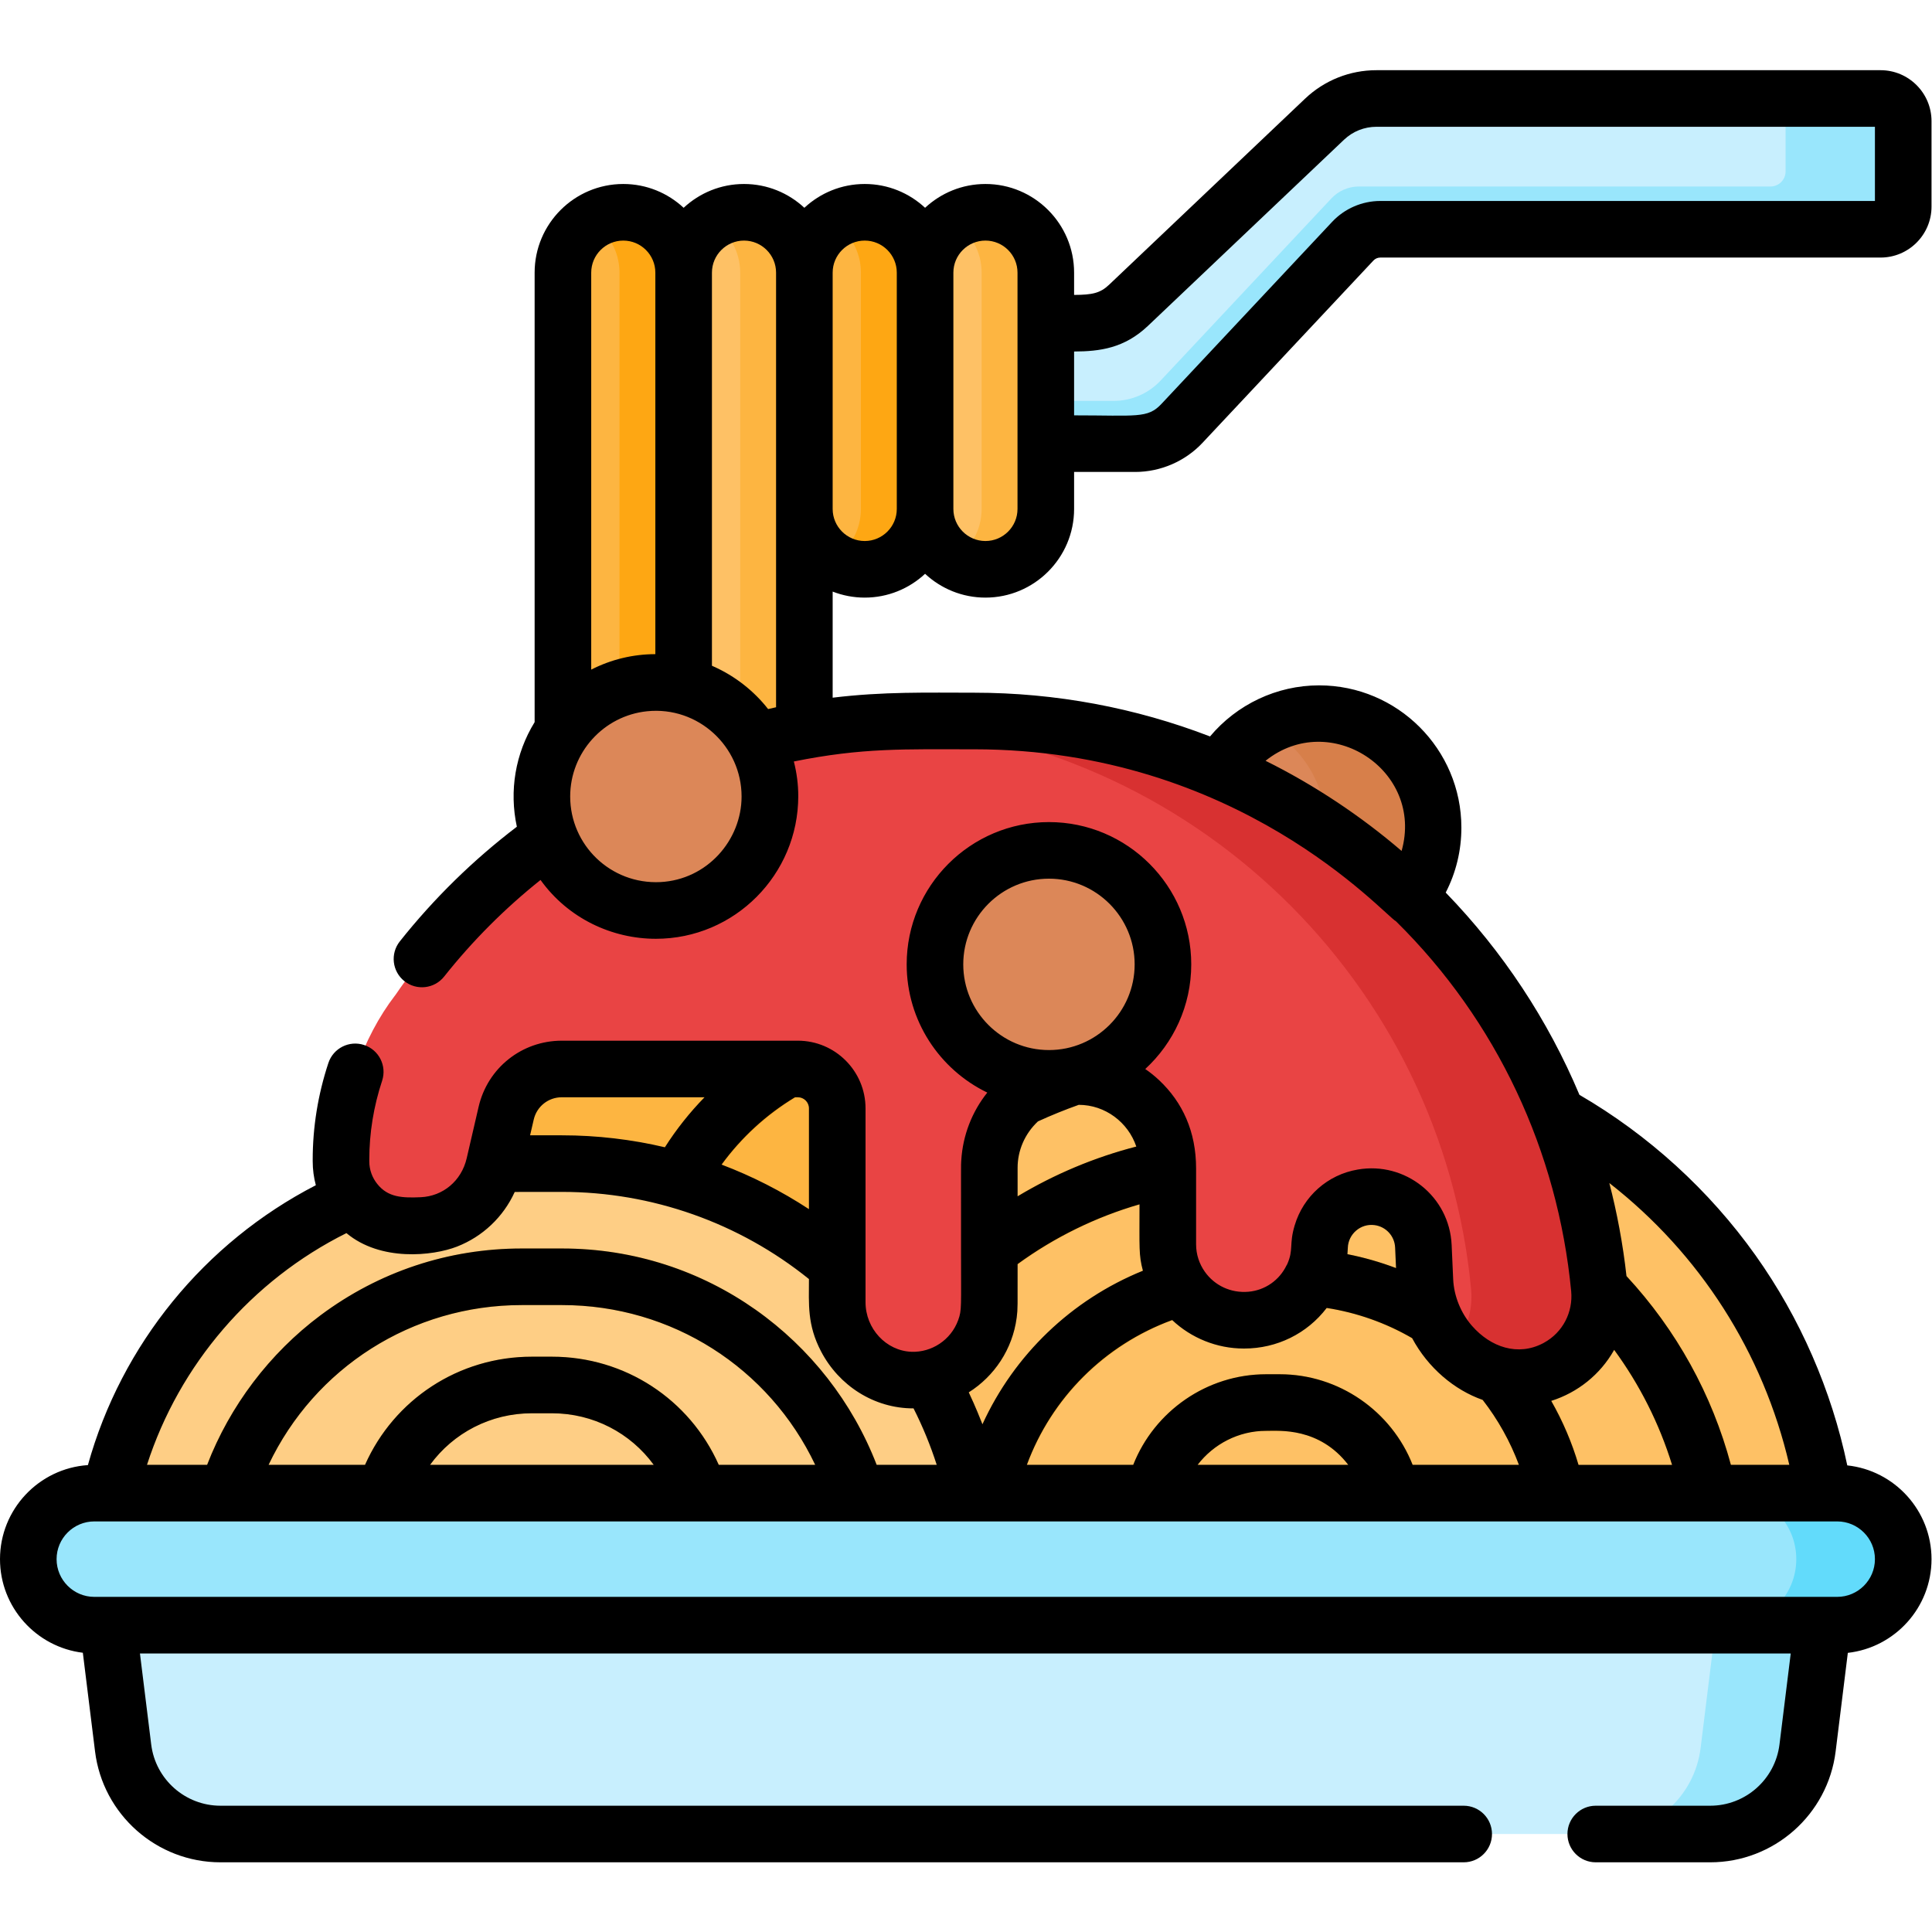
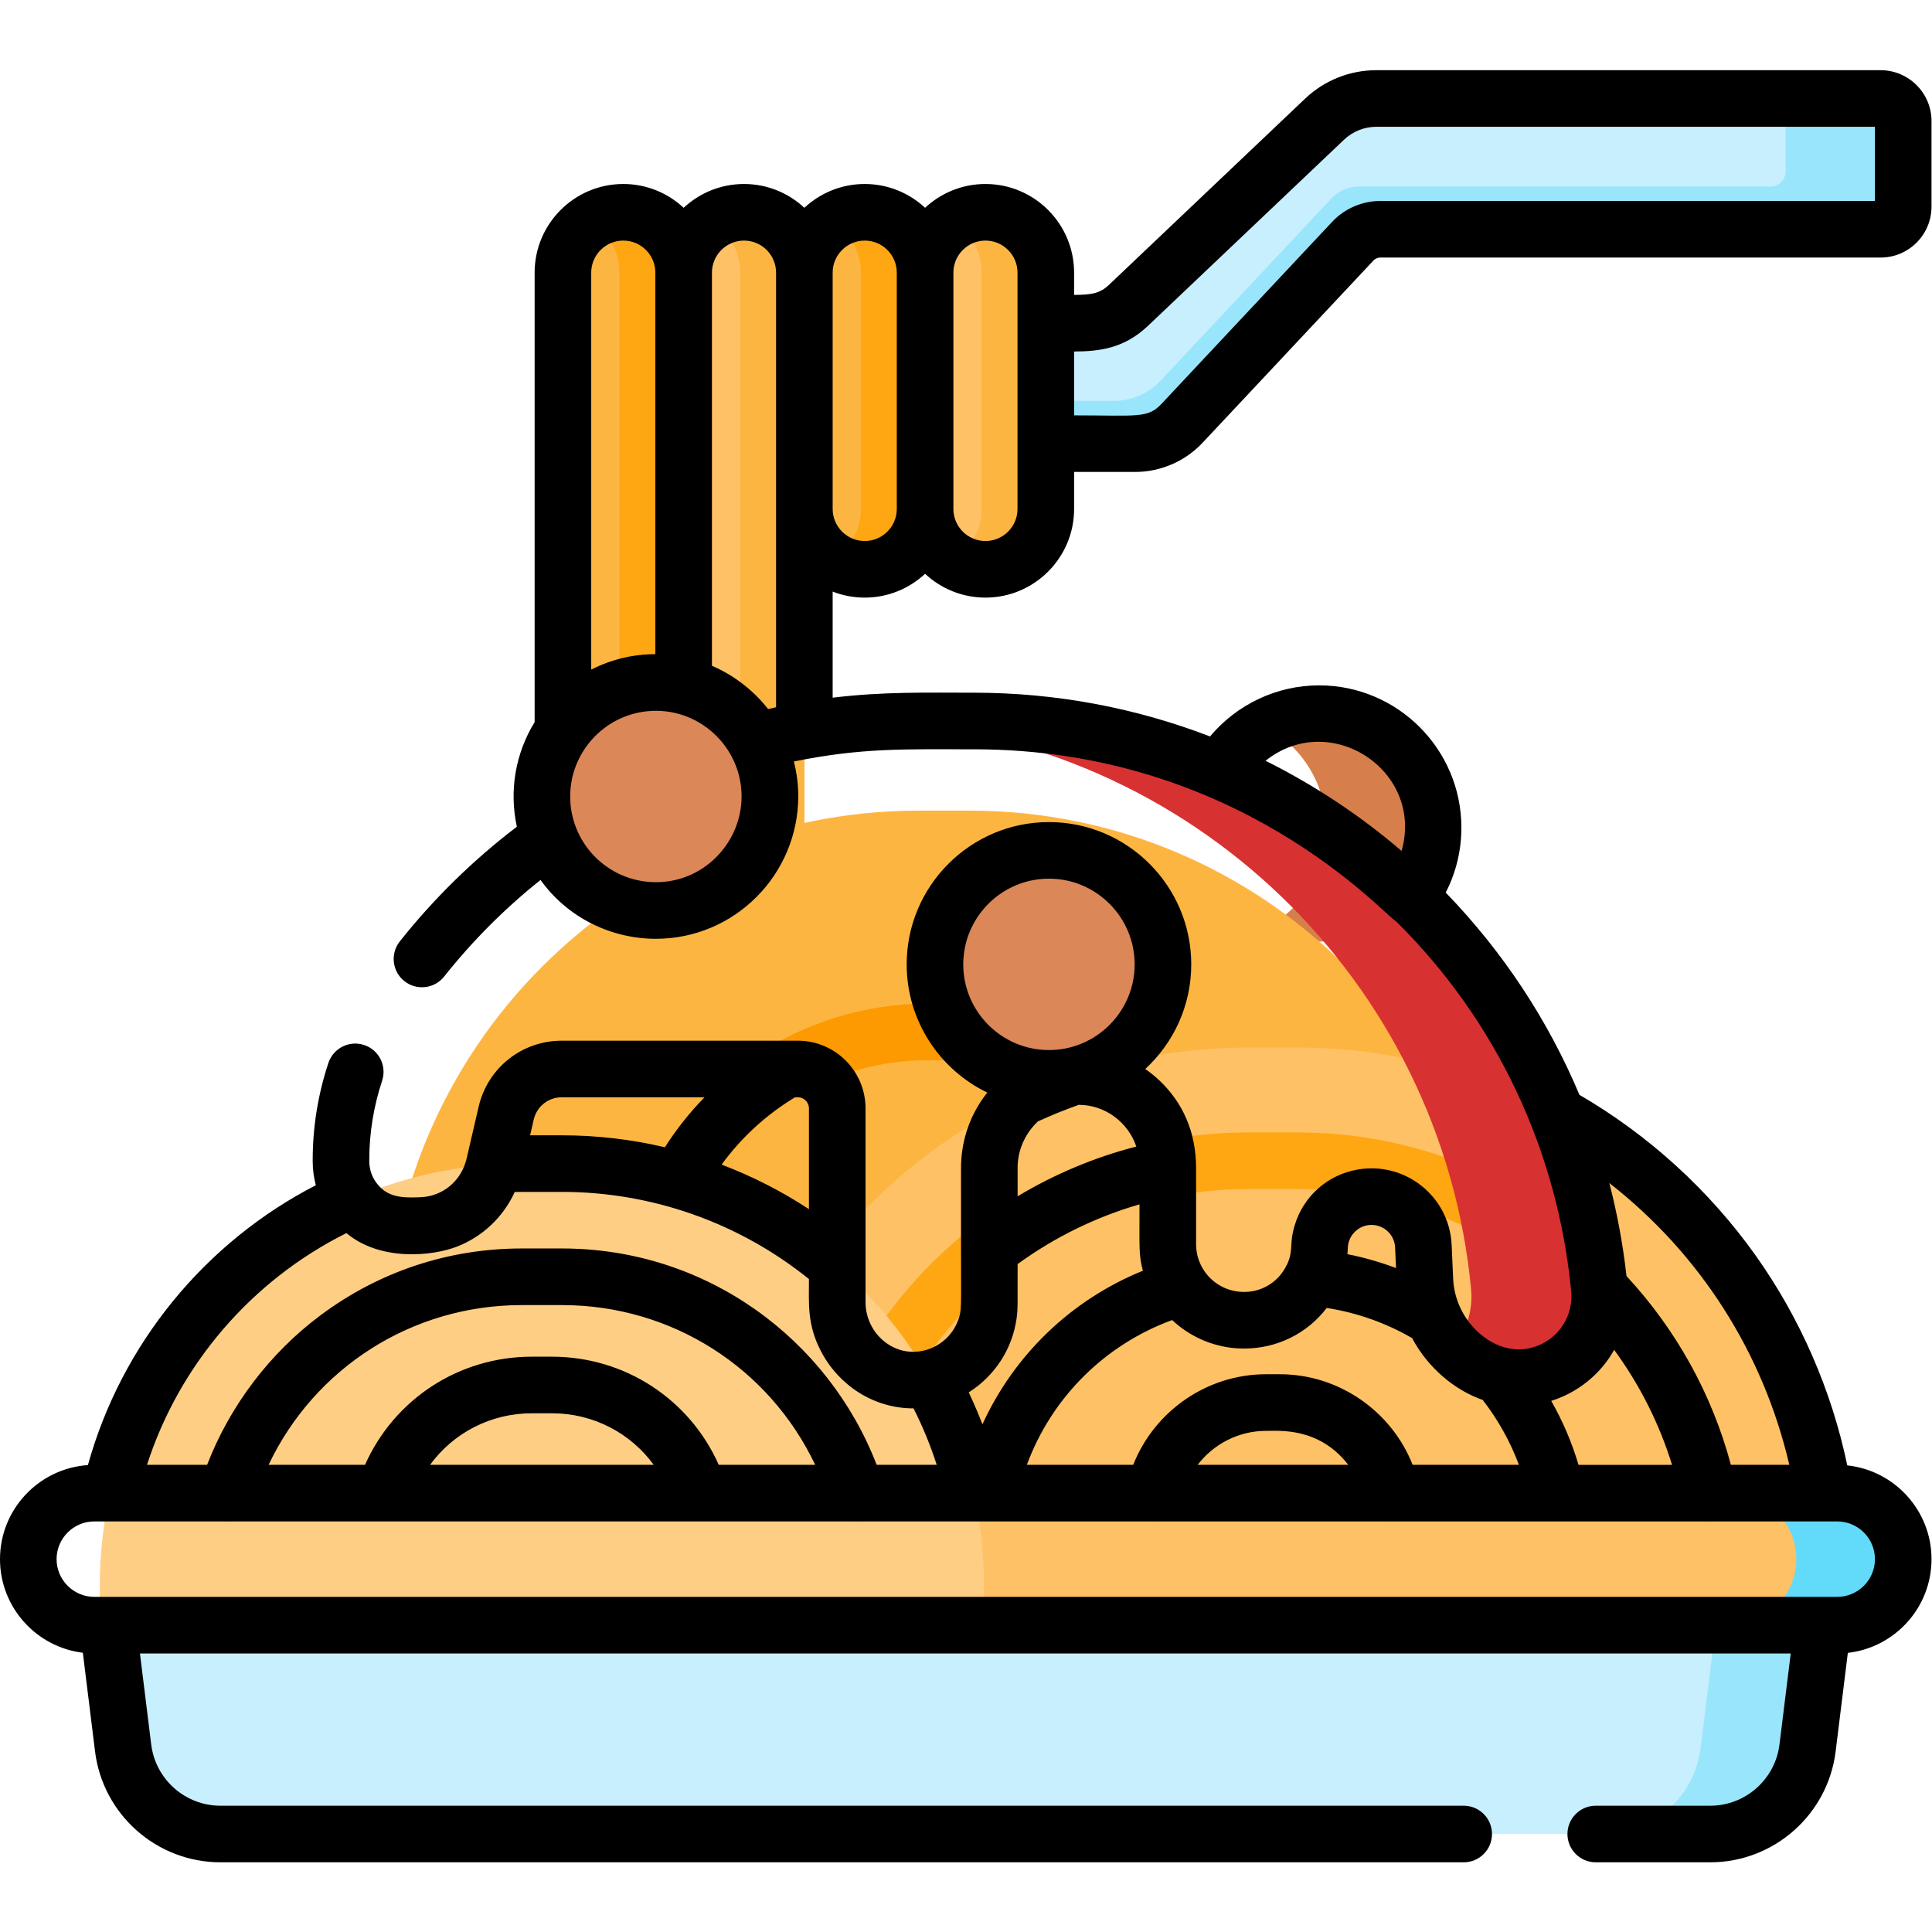
<svg xmlns="http://www.w3.org/2000/svg" version="1.1" id="svg2331" xml:space="preserve" width="682.667" height="682.667" viewBox="0 0 682.667 682.667">
  <defs id="defs2335">
    <clipPath clipPathUnits="userSpaceOnUse" id="clipPath2345">
      <path d="M 0,512 H 512 V 0 H 0 Z" id="path2343" />
    </clipPath>
  </defs>
  <g id="g2337" transform="matrix(1.333,0,0,-1.333,0,682.667)">
    <g id="g2339">
      <g id="g2341" clip-path="url(#clipPath2345)">
        <g id="g2347" transform="translate(351.102,480.527)">
          <path d="M 0,0 -51.958,-49.329 C -55.117,-52.328 -59.308,-54 -63.663,-54 h -108.549 c -8.837,0 -16,-7.164 -16,-16 0,-8.837 7.163,-16 16,-16 h 122.018 c 4.699,0 9.187,1.944 12.401,5.372 l 45.285,48.297 c 1.891,2.016 4.53,3.16 7.295,3.16 h 132.611 c 3.314,0 6,2.687 6,6 v 22.667 c 0,3.314 -2.686,6 -6,6 H 13.77 C 8.646,5.496 3.716,3.529 0,0" style="fill:#c8effe;fill-opacity:1;fill-rule:nonzero;stroke:none" id="path2349" />
        </g>
        <g id="g2351" transform="translate(498.5,486.022)">
          <path d="m 0,0 h -31.181 c 3.314,0 6,-2.686 6,-6 v -13.328 c 0,-2.209 -1.791,-4 -4,-4 h -109.1 c -2.764,0 -5.405,-1.144 -7.295,-3.16 l -45.284,-48.297 c -3.214,-3.427 -7.703,-5.372 -12.402,-5.372 h -122.017 c -3.918,0 -7.503,1.413 -10.285,3.751 0.474,-8.411 7.424,-15.09 15.954,-15.09 h 122.017 c 4.699,0 9.188,1.945 12.402,5.372 l 45.285,48.297 c 1.889,2.016 4.53,3.16 7.295,3.16 H -31.181 0 c 3.313,0 6,2.687 6,6 L 6,-6 C 6,-2.633 3.23,0 0,0" style="fill:#99e6fc;fill-opacity:1;fill-rule:nonzero;stroke:none" id="path2353" />
        </g>
        <g id="g2355" transform="translate(213.219,281.19)">
          <path d="m 0,0 h -32 v 158.667 c 0,8.836 7.164,16 16,16 8.837,0 16,-7.164 16,-16 z" style="fill:#fec165;fill-opacity:1;fill-rule:nonzero;stroke:none" id="path2357" />
        </g>
        <g id="g2359" transform="translate(229.219,361.216)">
          <path d="m 0,0 v 0 c -8.836,0 -16,7.164 -16,16 v 62.64 c 0,8.836 7.164,16 16,16 8.837,0 16,-7.164 16,-16 V 16 C 16,7.164 8.837,0 0,0" style="fill:#fdb541;fill-opacity:1;fill-rule:nonzero;stroke:none" id="path2361" />
        </g>
        <g id="g2363" transform="translate(181.219,281.19)">
          <path d="m 0,0 h -32 v 158.667 c 0,8.836 7.164,16 16,16 8.837,0 16,-7.164 16,-16 z" style="fill:#fdb541;fill-opacity:1;fill-rule:nonzero;stroke:none" id="path2365" />
        </g>
        <g id="g2367" transform="translate(261.219,361.216)">
          <path d="m 0,0 v 0 c -8.836,0 -16,7.164 -16,16 v 62.64 c 0,8.836 7.164,16 16,16 8.837,0 16,-7.164 16,-16 V 16 C 16,7.164 8.837,0 0,0" style="fill:#fec165;fill-opacity:1;fill-rule:nonzero;stroke:none" id="path2369" />
        </g>
        <g id="g2371" transform="translate(197.219,455.856)">
          <path d="M 0,0 C -3.128,0 -6.038,-0.912 -8.504,-2.464 -4.006,-5.296 -1.008,-10.292 -1.008,-16 V -174.667 H 16 V -16 C 16,-7.164 8.837,0 0,0" style="fill:#fdb541;fill-opacity:1;fill-rule:nonzero;stroke:none" id="path2373" />
        </g>
        <g id="g2375" transform="translate(229.219,455.856)">
          <path d="m 0,0 c -3.128,0 -6.038,-0.912 -8.504,-2.464 4.498,-2.832 7.496,-7.828 7.496,-13.536 v -62.64 c 0,-5.708 -2.998,-10.703 -7.496,-13.535 2.466,-1.553 5.376,-2.465 8.504,-2.465 8.837,0 16,7.164 16,16 V -16 C 16,-7.164 8.837,0 0,0" style="fill:#fea713;fill-opacity:1;fill-rule:nonzero;stroke:none" id="path2377" />
        </g>
        <g id="g2379" transform="translate(165.219,455.856)">
          <path d="M 0,0 C -3.128,0 -6.038,-0.912 -8.504,-2.464 -4.006,-5.296 -1.008,-10.292 -1.008,-16 V -174.667 H 16 V -16 C 16,-7.164 8.837,0 0,0" style="fill:#fea713;fill-opacity:1;fill-rule:nonzero;stroke:none" id="path2381" />
        </g>
        <g id="g2383" transform="translate(261.219,455.856)">
          <path d="m 0,0 c -3.128,0 -6.038,-0.912 -8.504,-2.464 4.498,-2.832 7.496,-7.828 7.496,-13.536 v -62.64 c 0,-5.708 -2.998,-10.703 -7.496,-13.535 2.466,-1.553 5.376,-2.465 8.504,-2.465 8.837,0 16,7.164 16,16 V -16 C 16,-7.164 8.837,0 0,0" style="fill:#fdb541;fill-opacity:1;fill-rule:nonzero;stroke:none" id="path2385" />
        </g>
        <g id="g2387" transform="translate(26.461,98.724)">
          <path d="m 0,0 6.178,-49.938 c 1.611,-13.026 12.678,-22.808 25.803,-22.808 h 394.895 c 13.125,0 24.192,9.782 25.804,22.808 L 458.857,0 Z" style="fill:#c8effe;fill-opacity:1;fill-rule:nonzero;stroke:none" id="path2389" />
        </g>
        <g id="g2391" transform="translate(456.972,98.724)">
          <path d="M 0,0 -6.178,-49.938 C -7.789,-62.964 -18.855,-72.746 -31.98,-72.746 h 28.345 c 13.125,0 24.193,9.782 25.804,22.808 L 28.347,0 Z" style="fill:#99e6fc;fill-opacity:1;fill-rule:nonzero;stroke:none" id="path2393" />
        </g>
        <g id="g2395" transform="translate(379.878,292.743)">
-           <path d="m 0,0 c 0,-16.687 -13.528,-30.216 -30.216,-30.216 -16.687,0 -30.216,13.529 -30.216,30.216 0,16.688 13.529,30.216 30.216,30.216 C -13.528,30.216 0,16.688 0,0" style="fill:#dc8758;fill-opacity:1;fill-rule:nonzero;stroke:none" id="path2397" />
-         </g>
+           </g>
        <g id="g2399" transform="translate(349.662,322.959)">
          <path d="M 0,0 C -5.123,0 -9.945,-1.28 -14.173,-3.529 -4.63,-8.608 1.87,-18.651 1.87,-30.216 c 0,-11.565 -6.5,-21.608 -16.043,-26.687 4.228,-2.25 9.05,-3.529 14.173,-3.529 16.688,0 30.216,13.528 30.216,30.216 C 30.216,-13.528 16.688,0 0,0" style="fill:#d77f4a;fill-opacity:1;fill-rule:nonzero;stroke:none" id="path2401" />
        </g>
        <g id="g2403" transform="translate(398.163,149.132)">
          <path d="m 0,0 h -295.785 v 6.969 c 0,77.955 63.195,141.151 141.151,141.151 h 13.483 C -63.195,148.12 0,84.924 0,6.969 Z" style="fill:#fdb541;fill-opacity:1;fill-rule:nonzero;stroke:none" id="path2405" />
        </g>
        <g id="g2407" transform="translate(328.165,171.63)">
          <path d="m 0,0 c -3.469,0 -6.583,2.42 -7.33,5.95 -6.556,30.994 -34.32,53.49 -66.018,53.49 h -9.093 c -31.698,0 -59.462,-22.496 -66.018,-53.49 -0.857,-4.054 -4.841,-6.642 -8.89,-5.786 -4.052,0.857 -6.642,4.837 -5.786,8.89 8.014,37.887 41.95,65.386 80.694,65.386 h 9.093 C -34.604,74.44 -0.668,46.941 7.346,9.054 8.202,5.001 5.612,1.021 1.56,0.164 1.037,0.053 0.515,0 0,0" style="fill:#fd9a01;fill-opacity:1;fill-rule:nonzero;stroke:none" id="path2409" />
        </g>
        <g id="g2411" transform="translate(485.318,86.319)">
          <path d="m 0,0 h -295.785 v 6.969 c 0,77.955 63.195,141.151 141.151,141.151 h 13.483 C -63.195,148.12 0,84.924 0,6.969 Z" style="fill:#fec165;fill-opacity:1;fill-rule:nonzero;stroke:none" id="path2413" />
        </g>
        <g id="g2415" transform="translate(452.911,108.818)">
          <path d="M 0,0 C -3.469,0 -6.583,2.42 -7.33,5.95 -17.4,53.563 -60.052,88.121 -108.744,88.121 h -13.483 c -48.692,0 -91.343,-34.558 -101.414,-82.171 -0.858,-4.053 -4.839,-6.641 -8.889,-5.786 -4.053,0.857 -6.643,4.837 -5.786,8.889 5.541,26.199 20.073,50.05 40.92,67.159 21.142,17.352 47.837,26.909 75.169,26.909 h 13.483 c 27.332,0 54.027,-9.557 75.17,-26.909 C -12.728,59.103 1.805,35.252 7.346,9.053 8.202,5.001 5.612,1.021 1.56,0.164 1.037,0.053 0.515,0 0,0" style="fill:#fea713;fill-opacity:1;fill-rule:nonzero;stroke:none" id="path2417" />
        </g>
        <g id="g2419" transform="translate(260.826,86.319)">
          <path d="m 0,0 h -234.365 v 5.521 c 0,61.769 50.073,111.841 111.841,111.841 h 10.683 C -50.073,117.362 0,67.29 0,5.521 Z" style="fill:#fece85;fill-opacity:1;fill-rule:nonzero;stroke:none" id="path2421" />
        </g>
        <g id="g2423" transform="translate(227.086,108.817)">
          <path d="m 0,0 c -3.189,0 -6.147,2.051 -7.153,5.255 -9.788,31.168 -38.3,52.11 -70.948,52.11 h -10.683 c -32.648,0 -61.159,-20.942 -70.947,-52.11 -1.241,-3.952 -5.446,-6.15 -9.403,-4.908 -3.952,1.24 -6.149,5.45 -4.908,9.402 5.575,17.754 16.905,33.699 31.903,44.897 15.524,11.592 33.974,17.719 53.355,17.719 h 10.683 c 19.381,0 37.831,-6.127 53.355,-17.719 C -9.748,43.448 1.582,27.503 7.157,9.749 8.398,5.797 6.201,1.587 2.249,0.347 1.501,0.112 0.744,0 0,0" style="fill:#fdb541;fill-opacity:1;fill-rule:nonzero;stroke:none" id="path2425" />
        </g>
        <g id="g2427" transform="translate(185.364,108.817)">
-           <path d="m 0,0 c -3.189,0 -6.147,2.051 -7.153,5.255 -4.402,14.013 -17.22,23.429 -31.897,23.429 h -5.342 c -14.676,0 -27.495,-9.416 -31.896,-23.429 -1.24,-3.952 -5.446,-6.15 -9.402,-4.908 -3.953,1.241 -6.15,5.45 -4.909,9.402 6.374,20.297 24.944,33.935 46.207,33.935 h 5.342 C -17.786,43.684 0.783,30.046 7.157,9.749 8.398,5.797 6.201,1.588 2.249,0.347 1.502,0.112 0.744,0 0,0" style="fill:#fdb541;fill-opacity:1;fill-rule:nonzero;stroke:none" id="path2429" />
-         </g>
+           </g>
        <g id="g2431" transform="translate(412.6,108.818)">
-           <path d="m 0,0 c -3.469,0 -6.583,2.42 -7.33,5.95 -6.301,29.791 -32.987,51.414 -63.455,51.414 h -8.778 c -30.467,0 -57.154,-21.623 -63.455,-51.414 -0.858,-4.053 -4.839,-6.641 -8.889,-5.786 -4.053,0.857 -6.643,4.837 -5.786,8.889 7.758,36.685 40.617,63.311 78.13,63.311 h 8.778 C -33.271,72.364 -0.413,45.738 7.346,9.053 8.202,5.001 5.612,1.021 1.56,0.164 1.036,0.053 0.515,0 0,0" style="fill:#fea713;fill-opacity:1;fill-rule:nonzero;stroke:none" id="path2433" />
-         </g>
+           </g>
        <g id="g2435" transform="translate(368.908,108.818)">
          <path d="m 0,0 c -3.469,0 -6.583,2.42 -7.33,5.95 -2.216,10.475 -11.601,18.078 -22.315,18.078 h -3.675 c -10.714,0 -20.099,-7.603 -22.315,-18.078 -0.857,-4.053 -4.838,-6.641 -8.889,-5.786 -4.053,0.857 -6.643,4.837 -5.787,8.889 3.674,17.369 19.231,29.975 36.991,29.975 h 3.675 C -11.885,39.028 3.672,26.422 7.346,9.053 8.202,5.001 5.612,1.021 1.56,0.164 1.037,0.053 0.515,0 0,0" style="fill:#fea713;fill-opacity:1;fill-rule:nonzero;stroke:none" id="path2437" />
        </g>
        <g id="g2439" transform="translate(487,81.334)">
-           <path d="m 0,0 h -462 c -9.665,0 -17.5,7.835 -17.5,17.5 0,9.665 7.835,17.5 17.5,17.5 H 0 C 9.665,35 17.5,27.165 17.5,17.5 17.5,7.835 9.665,0 0,0" style="fill:#99e6fc;fill-opacity:1;fill-rule:nonzero;stroke:none" id="path2441" />
-         </g>
+           </g>
        <g id="g2443" transform="translate(423.964,170.438)">
-           <path d="m 0,0 c -8.015,84.483 -79.16,150.572 -165.741,150.572 h -15.904 c -57.161,0 -107.575,-28.818 -137.553,-72.706 l -0.002,0.02 c -8.665,-11.294 -14.374,-27.066 -14.374,-43.647 v -0.384 c 0,-9.619 7.891,-17.328 17.511,-17.028 l 3.366,-0.006 c 9.426,0.147 17.561,6.7 19.694,15.911 l 3.214,13.878 c 1.59,6.863 7.703,11.722 14.748,11.722 h 62.566 c 5.768,0 10.444,-4.675 10.444,-10.443 v -51.39 c 0,-10.93 8.499,-20.238 19.421,-20.626 11.466,-0.407 20.89,8.767 20.89,20.143 v 36.126 c 0,13.263 10.854,24.437 24.114,24.185 12.853,-0.244 23.199,-10.74 23.199,-23.652 V 11.846 c 0,-11.111 9.008,-20.119 20.119,-20.119 h 0.144 c 10.806,0 19.651,8.594 19.962,19.395 0.236,8.151 7.464,14.314 15.55,13.257 6.623,-0.865 11.675,-6.36 11.974,-13.041 l 0.404,-9.061 c 0.479,-10.714 7.009,-19.778 16.201,-23.954 5.384,-2.445 11.575,-2.398 17.02,-0.089 C -4.422,-18.114 0.883,-9.312 0,0" style="fill:#e94444;fill-opacity:1;fill-rule:nonzero;stroke:none" id="path2445" />
-         </g>
+           </g>
        <g id="g2447" transform="translate(204.075,300.994)">
          <path d="m 0,0 c 0,-16.687 -13.528,-30.216 -30.216,-30.216 -16.687,0 -30.216,13.529 -30.216,30.216 0,16.688 13.529,30.216 30.216,30.216 C -13.528,30.216 0,16.688 0,0" style="fill:#dc8758;fill-opacity:1;fill-rule:nonzero;stroke:none" id="path2449" />
        </g>
        <g id="g2451" transform="translate(308.272,256.498)">
          <path d="m 0,0 c 0,-16.687 -13.528,-30.216 -30.216,-30.216 -16.687,0 -30.216,13.529 -30.216,30.216 0,16.688 13.529,30.216 30.216,30.216 C -13.528,30.216 0,16.688 0,0" style="fill:#dc8758;fill-opacity:1;fill-rule:nonzero;stroke:none" id="path2453" />
        </g>
        <g id="g2455" transform="translate(487,116.334)">
          <path d="m 0,0 h -28.347 c 9.665,0 17.5,-7.835 17.5,-17.5 0,-9.665 -7.835,-17.5 -17.5,-17.5 H 0 c 9.665,0 17.5,7.835 17.5,17.5 C 17.5,-7.835 9.665,0 0,0" style="fill:#62dbfb;fill-opacity:1;fill-rule:nonzero;stroke:none" id="path2457" />
        </g>
        <g id="g2459" transform="translate(423.964,170.438)">
          <path d="m 0,0 c -8.015,84.483 -79.16,150.572 -165.741,150.572 -17.405,0 -18.821,0.066 -24.878,-0.256 C -108.218,145.858 -41.747,81.491 -34.017,0 c 0.542,-5.709 -1.251,-11.221 -4.697,-15.477 2.448,-2.588 5.381,-4.71 8.661,-6.2 5.384,-2.445 11.575,-2.398 17.02,-0.089 C -4.422,-18.114 0.883,-9.312 0,0" style="fill:#d83131;fill-opacity:1;fill-rule:nonzero;stroke:none" id="path2461" />
        </g>
        <g id="g2463" transform="translate(203.608,324.172)">
          <path d="m 0,0 c -3.698,4.735 -8.71,8.74 -14.528,11.317 -0.121,0.055 -0.239,0.117 -0.362,0.17 v 104.197 c 0,4.687 3.814,8.5 8.5,8.5 4.687,0 8.5,-3.813 8.5,-8.5 L 2.11,0.48 C 1.417,0.33 0.706,0.162 0,0 m -46.89,115.684 c 0,4.687 3.814,8.5 8.5,8.5 4.687,0 8.5,-3.813 8.5,-8.5 V 14.557 c -5.962,-0.007 -11.775,-1.428 -17,-4.101 z M -7.033,-23.179 c 0,-11.544 -9.083,-22.039 -21.526,-22.684 -13.208,-0.64 -23.906,9.843 -23.906,22.684 0,11.653 8.877,21.417 20.381,22.596 0.016,0.002 0.031,0.003 0.047,0.005 13.46,1.353 25.004,-9.278 25.004,-22.601 M 25.61,124.184 c 4.687,0 8.5,-3.813 8.5,-8.5 v -62.64 c 0,-4.687 -3.813,-8.5 -8.5,-8.5 -4.686,0 -8.5,3.813 -8.5,8.5 v 62.64 c 0,4.687 3.814,8.5 8.5,8.5 m 32,0 c 4.687,0 8.5,-3.813 8.5,-8.5 v -13.33 -32 -17.31 c 0,-4.687 -3.813,-8.5 -8.5,-8.5 -4.686,0 -8.5,3.813 -8.5,8.5 v 62.64 c 0,4.687 3.814,8.5 8.5,8.5 m 43.089,-22.598 51.959,49.33 c 2.331,2.214 5.388,3.434 8.605,3.434 H 293.392 V 134.684 H 162.28 c -4.819,0 -9.472,-2.017 -12.765,-5.531 L 104.229,80.856 C 100.603,76.988 97.651,77.854 81.11,77.854 v 16.924 c 6.805,0.028 13.303,0.841 19.589,6.808 m 31.162,-115.297 c 17.085,13.669 42.079,-2.544 36.061,-23.902 -10.689,9.191 -23.135,17.493 -36.061,23.902 m 138.832,-186.627 h -15.488 c -4.966,18.617 -14.438,35.764 -27.669,50.031 -0.933,8.453 -2.541,16.96 -4.551,24.669 23.973,-18.705 40.774,-44.878 47.708,-74.7 m 22.699,-25 c 0,-5.515 -4.487,-10 -10,-10 h -462 c -5.514,0 -10,4.485 -10,10 0,5.514 4.486,10 10,10 h 462 c 5.513,0 10,-4.486 10,-10 m -323.713,25 h -59.286 c 6.16,8.445 16.046,13.666 26.971,13.666 h 5.342 c 10.924,0 20.812,-5.221 26.973,-13.666 m 17.239,0 c -7.719,17.352 -24.846,28.666 -44.212,28.666 h -5.342 c -19.366,0 -36.493,-11.314 -44.211,-28.666 h -25.566 c 12.195,25.695 38.001,42.348 67.106,42.348 h 10.684 c 29.105,0 54.911,-16.653 67.106,-42.348 z m -98.697,61.424 c 9.046,-7.564 22.869,-6.082 29.297,-3.582 0.015,0.006 0.03,0.013 0.045,0.019 6.728,2.63 12.231,7.789 15.269,14.465 1.257,0.029 0.907,0.022 12.545,0.022 23.837,0 46.944,-8.181 65.447,-23.103 0,-6.646 -0.509,-12.073 3.222,-19.199 4.718,-9.01 13.996,-15.108 24.506,-15.081 2.48,-4.907 4.499,-9.856 6.144,-14.965 H 28.774 c -12.821,33.193 -44.967,57.348 -83.397,57.348 h -10.684 c -19.381,0 -37.831,-6.127 -53.354,-17.718 -13.497,-10.079 -24.008,-24.006 -30.043,-39.63 h -15.939 c 8.575,26.582 27.699,48.878 52.864,61.424 m 57.093,36.011 h 37.837 c -3.936,-4.028 -7.46,-8.466 -10.509,-13.255 -8.878,2.086 -18.023,3.168 -27.265,3.168 h -8.47 l 0.966,4.172 c 0.807,3.483 3.866,5.915 7.441,5.915 m 129.133,57.945 c 12.526,0 22.716,-10.19 22.716,-22.716 0,-12.525 -10.19,-22.716 -22.716,-22.716 -12.525,0 -22.716,10.191 -22.716,22.716 0,12.526 10.191,22.716 22.716,22.716 m 51.765,-124.55 c 8.659,0 16.674,3.956 21.86,10.756 7.955,-1.227 15.676,-3.949 22.638,-7.994 4.223,-7.905 11.233,-13.771 18.715,-16.386 4.063,-5.23 7.304,-11.052 9.599,-17.206 h -28.176 c -5.603,14.215 -19.539,24.011 -35.193,24.011 h -3.676 c -15.654,0 -29.589,-9.796 -35.191,-24.011 H 68.589 c 6.548,17.752 20.561,31.804 38.517,38.378 5.041,-4.764 11.864,-7.548 18.961,-7.548 z m 27.459,26.678 c 0.104,3.637 3.369,6.529 7.081,6.037 3.023,-0.394 5.316,-2.893 5.453,-5.938 l 0.243,-5.446 c -4.181,1.583 -8.493,2.817 -12.88,3.68 0.049,0.552 0.087,1.106 0.103,1.667 m 61.147,-57.508 c -1.741,5.894 -4.172,11.591 -7.23,16.95 7.051,2.231 12.977,7.008 16.591,13.363 0.032,0.056 0.063,0.113 0.094,0.17 6.783,-9.264 11.966,-19.555 15.344,-30.483 z m -143.289,91.041 c 3.539,1.619 7.167,3.091 10.815,4.387 6.999,0 13.09,-4.625 15.257,-11.059 -11.033,-2.842 -21.663,-7.307 -31.465,-13.188 v 7.564 c 0,4.488 1.834,8.957 5.393,12.296 m -14.71,-80.286 c -0.383,1 -1.891,4.786 -3.56,8.304 -0.025,0.051 -0.046,0.105 -0.071,0.156 6.796,4.287 11.6,11.445 12.7,19.761 0.004,0.025 0.009,0.05 0.012,0.075 0.005,0.034 0.006,0.068 0.011,0.102 0.285,2.27 0.225,2.696 0.225,14.065 9.766,7.118 20.759,12.498 32.312,15.836 0,-11.682 -0.221,-13.381 0.9,-17.599 -18.984,-7.703 -34.12,-22.307 -42.529,-40.7 m 57.034,-10.755 c 4.221,5.512 10.865,9.011 18.126,9.011 3.57,0 14.166,0.96 21.803,-9.011 z M 7.129,-102.903 h 0.752 c 1.623,0 2.943,-1.32 2.943,-2.943 v -26.714 c -7.288,4.784 -15.057,8.738 -23.161,11.811 5.233,7.182 11.836,13.248 19.466,17.846 M 25.61,29.544 c 6.177,0 11.801,2.399 16,6.31 4.2,-3.911 9.824,-6.31 16,-6.31 12.958,0 23.5,10.542 23.5,23.5 v 9.81 h 16.189 c 6.745,0 13.26,2.822 17.872,7.743 l 45.286,48.298 c 0.471,0.501 1.135,0.789 1.823,0.789 h 132.612 c 7.444,0 13.5,6.056 13.5,13.5 v 22.666 c 0,7.444 -6.056,13.5 -13.5,13.5 H 161.263 c -7.078,0 -13.803,-2.684 -18.934,-7.557 L 90.371,112.465 c -2.336,-2.218 -4.439,-2.666 -9.261,-2.685 v 5.904 c 0,12.958 -10.542,23.5 -23.5,23.5 -6.176,0 -11.8,-2.399 -16,-6.31 -4.199,3.911 -9.823,6.31 -16,6.31 -6.176,0 -11.8,-2.399 -16,-6.31 -4.199,3.911 -9.823,6.31 -16,6.31 -6.176,0 -11.8,-2.399 -16,-6.31 -4.199,3.911 -9.823,6.31 -16,6.31 -12.958,0 -23.5,-10.542 -23.5,-23.5 V -3.469 c -5.119,-8.318 -6.775,-18.213 -4.711,-27.72 -11.56,-8.808 -21.985,-19.007 -31.025,-30.394 -2.575,-3.245 -2.033,-7.962 1.211,-10.538 3.244,-2.574 7.962,-2.032 10.537,1.211 7.527,9.482 16.099,18.069 25.554,25.61 7.385,-10.283 19.031,-15.595 30.575,-15.595 20.888,0 37.743,17.034 37.743,37.805 0,3.095 -0.397,6.188 -1.171,9.197 18.207,3.675 29.318,3.23 47.791,3.23 70.089,0 108.518,-43.781 111.859,-45.626 26.7,-26.338 42.853,-60.981 46.401,-98.022 0.522,-5.558 -2.216,-10.947 -7.248,-13.683 -0.077,-0.042 -0.151,-0.088 -0.23,-0.129 -6.654,-3.458 -13.824,-1.063 -18.802,4.617 -0.045,0.051 -0.089,0.103 -0.133,0.154 -2.756,3.207 -4.662,7.644 -4.867,12.229 l -0.405,9.061 c -0.578,12.925 -12.339,22.167 -24.86,20.006 -8.017,-1.344 -14.457,-7.11 -16.745,-14.796 -1.535,-5.062 -0.233,-6.386 -1.989,-10.317 -0.055,-0.102 -0.123,-0.193 -0.174,-0.298 -1.924,-3.964 -5.706,-6.601 -10.098,-6.987 -4.627,-0.401 -8.956,1.613 -11.57,5.318 -1.446,2.053 -2.305,4.55 -2.305,7.247 v 20.118 c 0,9.797 -3.604,17.559 -9.79,23.387 -1.156,1.089 -2.39,2.082 -3.687,2.973 7.489,6.897 12.192,16.777 12.192,27.737 0,20.797 -16.919,37.716 -37.716,37.716 -20.797,0 -37.716,-16.919 -37.716,-37.716 0,-14.943 8.736,-27.884 21.369,-33.985 -4.04,-5.06 -6.492,-11.294 -6.897,-17.951 -0.006,-0.091 -0.015,-0.181 -0.02,-0.272 -0.065,-1.229 -0.047,0.25 -0.047,-23.508 0,-15.296 0.218,-15.884 -0.736,-18.539 -0.006,-0.019 -0.013,-0.038 -0.02,-0.057 -1.942,-5.331 -7.1,-8.577 -12.368,-8.381 -6.721,0.239 -12.188,6.13 -12.188,13.131 v 9.654 41.736 c 0,9.894 -8.05,17.943 -17.943,17.943 h -62.567 c -10.594,0 -19.663,-7.208 -22.054,-17.53 l -3.16,-13.644 c -1.4,-6.019 -6.31,-10.058 -12.183,-10.318 -4.795,-0.207 -8.68,-0.083 -11.52,3.518 -1.321,1.64 -2.116,3.726 -2.116,5.998 v 0.384 c -0.001,7.091 1.143,14.148 3.399,20.973 1.299,3.933 -0.835,8.175 -4.768,9.475 -3.933,1.299 -8.174,-0.835 -9.475,-4.768 -2.758,-8.347 -4.157,-16.988 -4.156,-25.681 v -0.383 c 0,-2.191 0.292,-4.313 0.831,-6.335 -29.518,-15.217 -51.551,-42.245 -60.418,-74.188 -12.996,-0.877 -23.302,-11.723 -23.302,-24.936 0,-12.756 9.603,-23.303 21.959,-24.809 l 3.236,-26.161 c 2.072,-16.753 16.365,-29.387 33.247,-29.387 h 329.551 c 4.142,0 7.5,3.358 7.5,7.5 0,4.142 -3.358,7.5 -7.5,7.5 h -329.551 c -9.322,0 -17.216,6.977 -18.36,16.229 l -2.985,24.128 h 437.584 l -2.984,-24.128 c -1.145,-9.252 -9.038,-16.229 -18.36,-16.229 h -30.344 c -4.143,0 -7.5,-3.358 -7.5,-7.5 0,-4.142 3.357,-7.5 7.5,-7.5 h 30.344 c 16.881,0 31.174,12.634 33.247,29.387 l 3.232,26.133 c 12.464,1.404 22.184,12.004 22.184,24.837 0,12.883 -9.796,23.519 -22.33,24.856 -4.163,19.926 -12.495,39.064 -24.316,55.68 -12.28,17.262 -28.384,31.92 -46.681,42.548 -8.313,19.782 -20.29,37.967 -35.448,53.613 2.727,5.289 4.153,11.135 4.153,17.212 0,20.796 -16.919,37.716 -37.716,37.716 -11.238,0 -21.813,-5.072 -28.912,-13.542 C 97.388,0.348 76.233,4.337 54.614,4.337 c -12.565,0 -24,0.321 -37.504,-1.321 v 28.125 c 2.638,-1.027 5.503,-1.597 8.5,-1.597" style="fill:#000000;fill-opacity:1;fill-rule:nonzero;stroke:none" id="path2465" />
        </g>
      </g>
    </g>
  </g>
</svg>